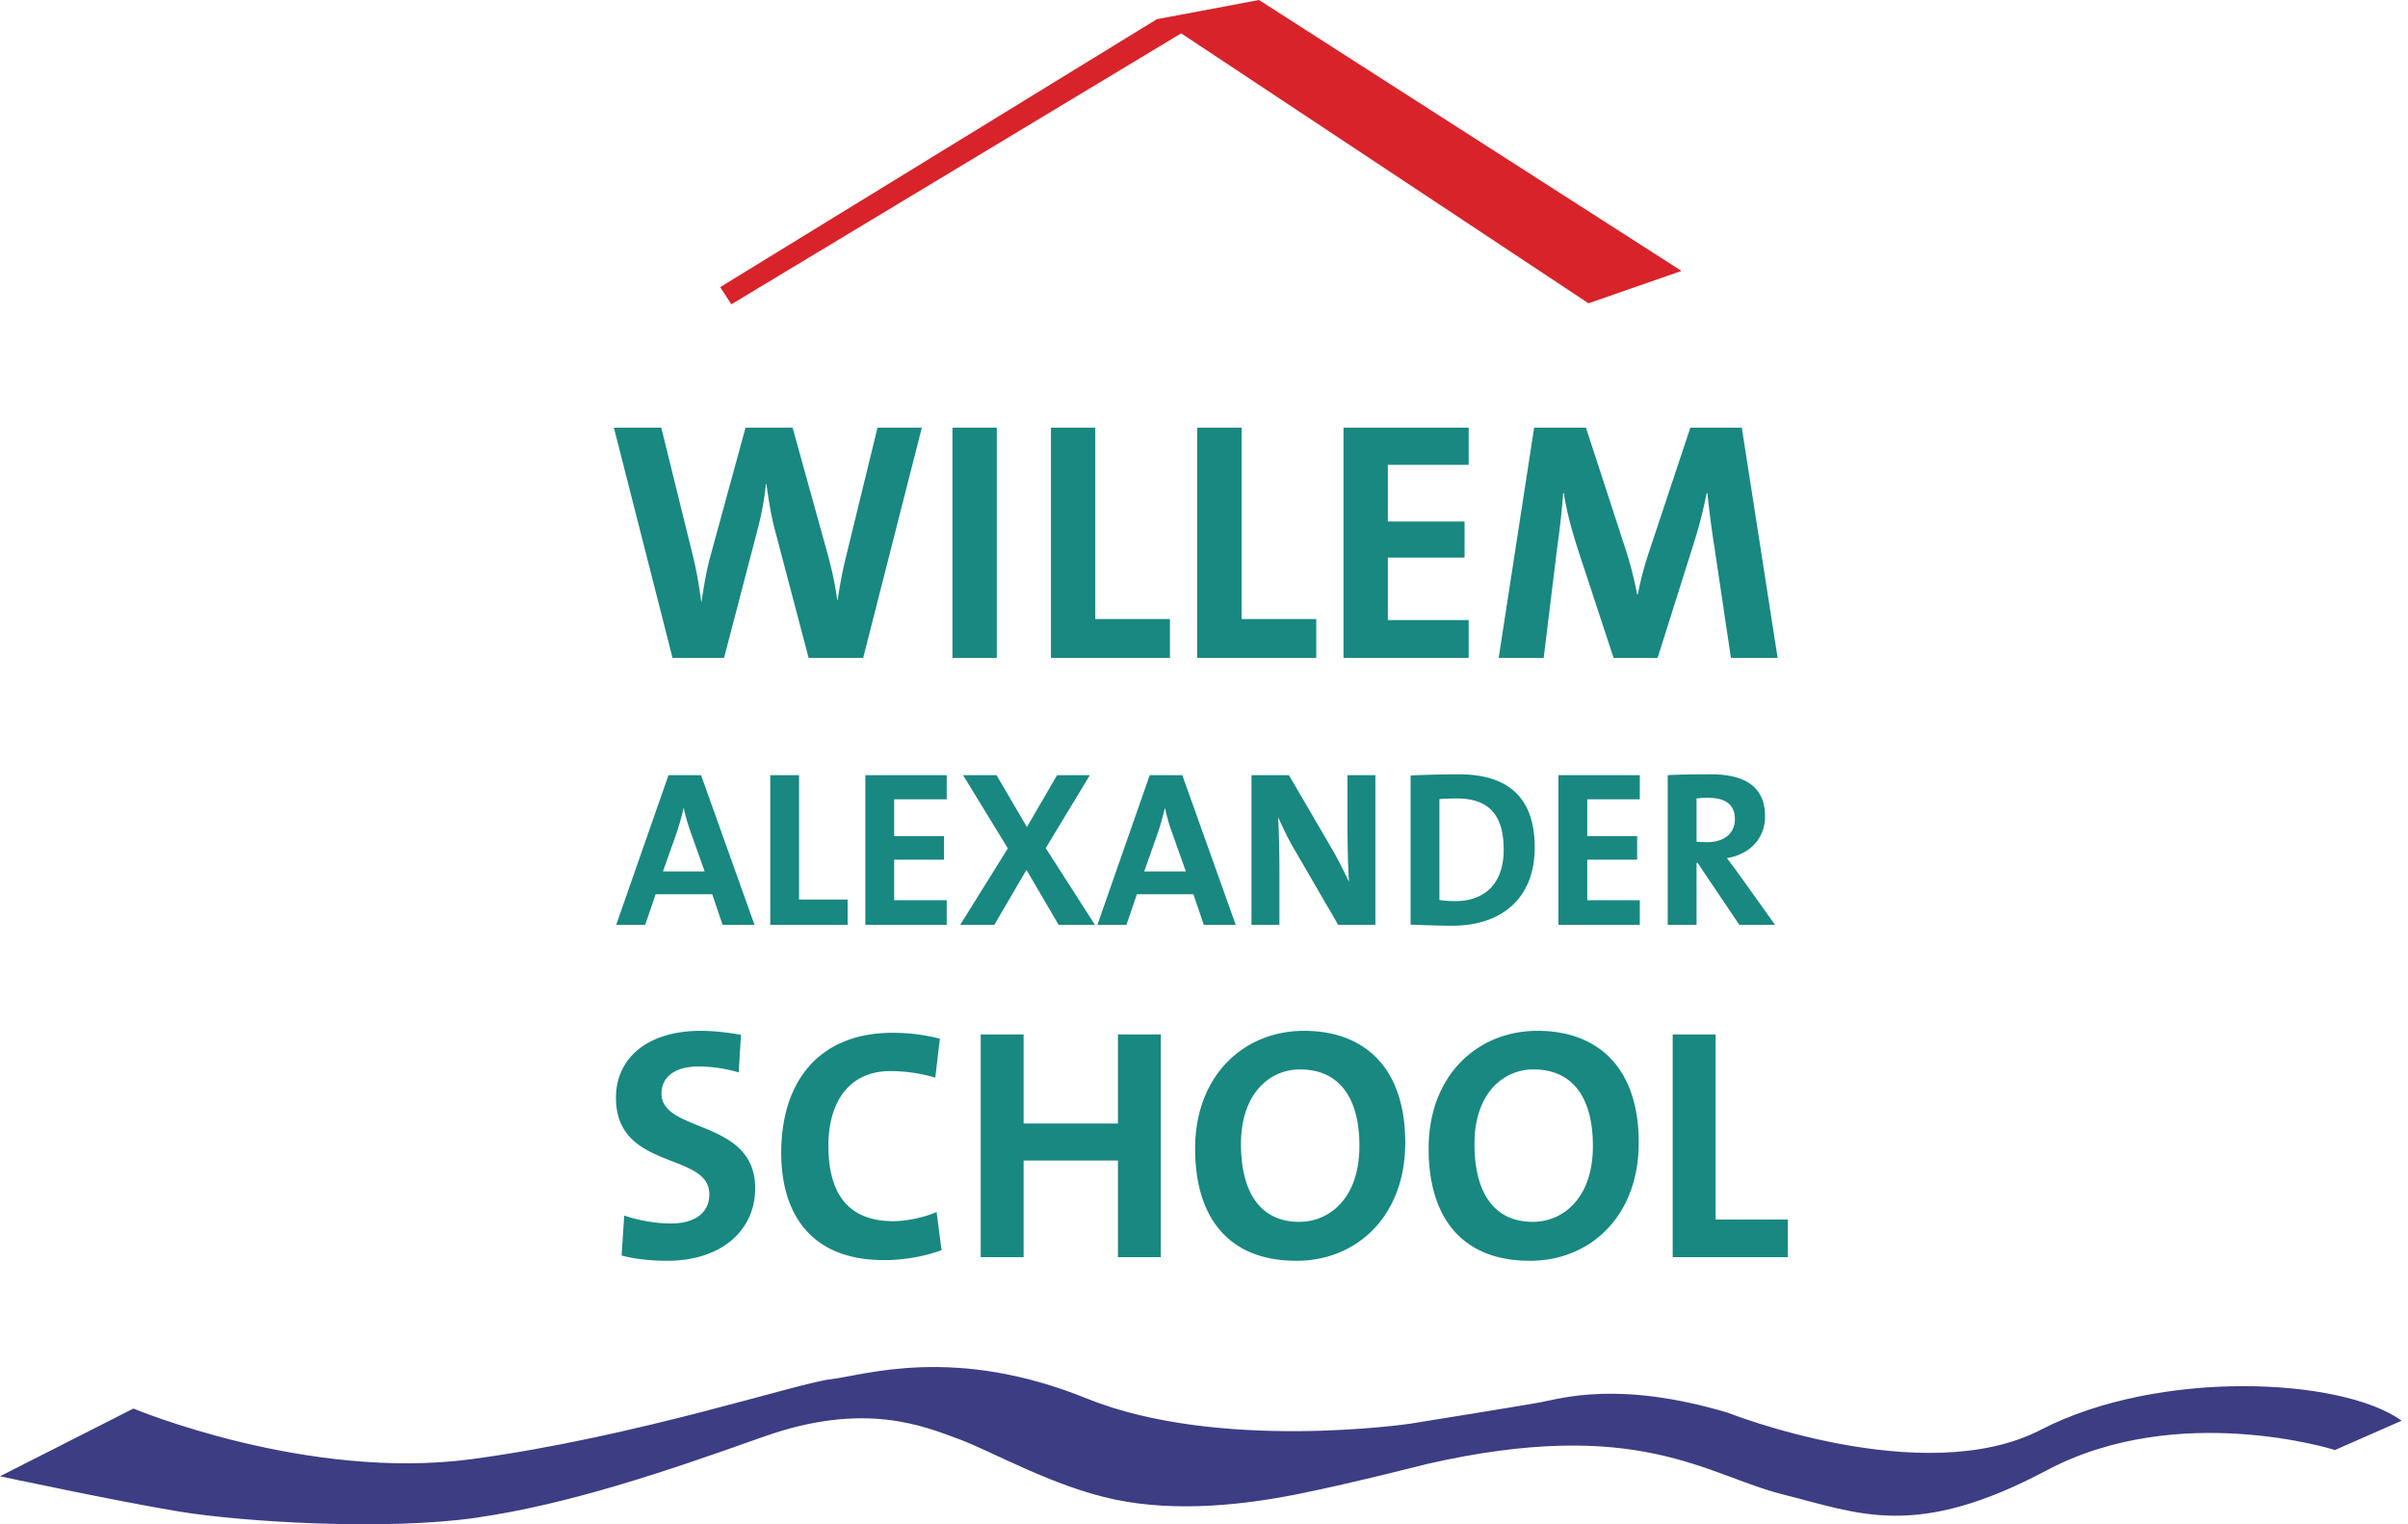
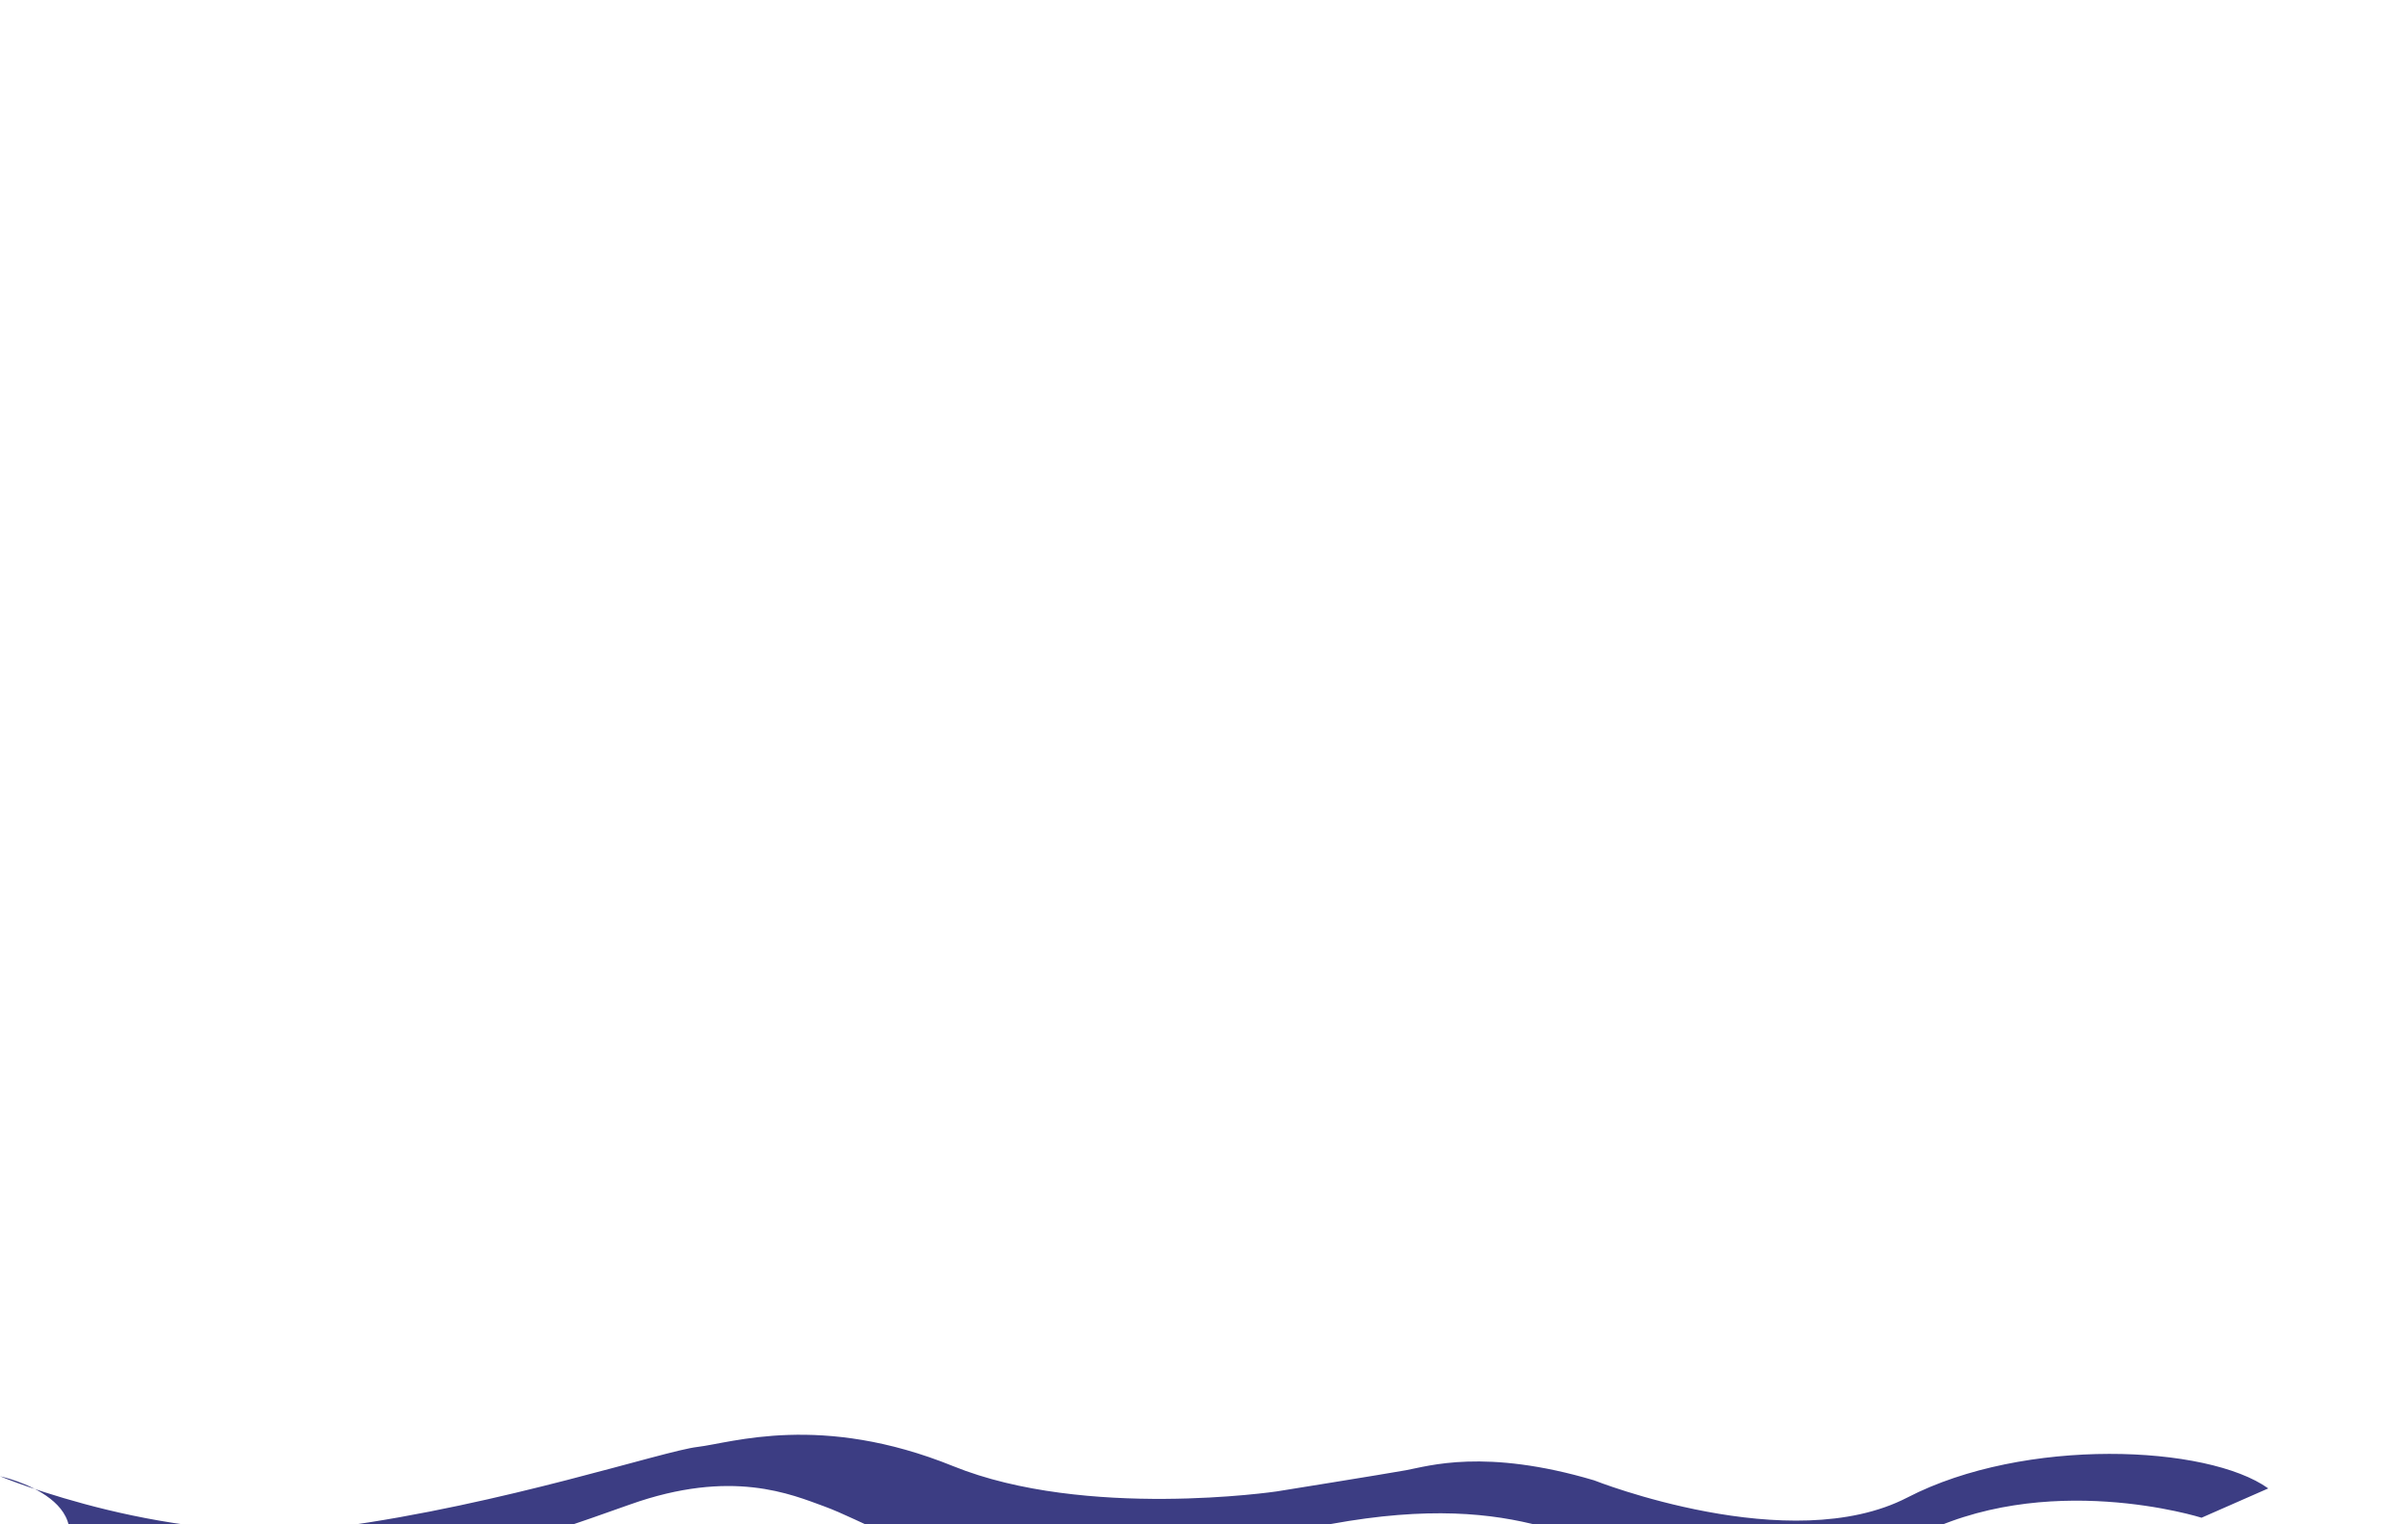
<svg xmlns="http://www.w3.org/2000/svg" width="158" height="100">
  <g fill="none" fill-rule="evenodd">
    <g fill="#188881">
-       <path d="M56.637 43.162h-3.58l-2.193-8.324c-.268-.963-.425-2.037-.582-3.11h-.022a19.699 19.699 0 01-.56 3.043l-2.192 8.391h-3.38L40.28 28.057h3.11l2.059 8.347c.246.984.425 2.014.56 3.066h.022c.155-1.007.313-2.015.581-2.976l2.306-8.437h3.088l2.327 8.391c.223.83.47 1.88.604 2.933h.022c.157-1.053.335-1.993.56-2.887l2.058-8.437h2.909l-3.849 15.105zM62.495 43.162h2.91V28.057h-2.91zM68.957 43.162V28.057h2.91v12.554h4.899v2.551zM78.555 43.162V28.057h2.91v12.554h4.9v2.551zM88.154 43.162V28.057h8.213v2.44h-5.303v3.714h5.034v2.371h-5.034v4.096h5.303v2.484zM113.574 43.162l-1.074-7.205a70.389 70.389 0 01-.47-3.603h-.045c-.201.962-.447 2.036-.828 3.223l-2.394 7.585h-2.888l-2.304-7.004c-.403-1.23-.782-2.596-.962-3.804h-.045c-.089 1.343-.245 2.529-.425 3.848l-.85 6.96h-2.954l2.327-15.105h3.401l2.53 7.765a23.95 23.95 0 01.827 3.177h.044c.225-1.163.47-2.012.85-3.132l2.597-7.81h3.378l2.35 15.105h-3.065zM45.319 54.594a11.888 11.888 0 01-.451-1.571h-.015c-.117.51-.276 1.076-.465 1.644l-.888 2.502h2.735l-.916-2.575zm2.094 6.08l-.683-2.008H43.02l-.685 2.007h-1.904l3.432-9.817h2.138l3.506 9.817h-2.095zM50.54 60.673v-9.817h1.89v8.16h3.186v1.657zM56.78 60.673v-9.817h5.338v1.585H58.67v2.414h3.273v1.543H58.67v2.661h3.448v1.614zM69.46 60.673l-2.108-3.606-2.108 3.606h-2.24l3.126-5.017-2.938-4.8h2.197l1.992 3.403 1.978-3.403h2.152l-2.894 4.785 3.229 5.032zM76.893 54.594a11.888 11.888 0 01-.45-1.571h-.015c-.116.51-.276 1.076-.466 1.644l-.886 2.502h2.733l-.916-2.575zm2.095 6.08l-.684-2.008h-3.708l-.684 2.007h-1.906l3.433-9.817h2.138l3.505 9.817h-2.094zM87.802 60.673l-2.88-4.96c-.436-.74-.77-1.468-1.061-2.107.058.843.087 2.385.087 3.562v3.505h-1.832v-9.817h2.458l2.733 4.683c.452.757.844 1.571 1.208 2.313-.073-.99-.102-2.734-.102-3.941v-3.055h1.832v9.817h-2.443zM95.595 52.384c-.436 0-.843.014-1.148.043v6.618c.262.043.653.073 1.031.073 1.849 0 3.186-1.048 3.186-3.375 0-2.108-.829-3.36-3.069-3.36m-.305 8.349c-1.018 0-1.906-.044-2.734-.073v-9.788c.771-.029 1.963-.072 3.17-.072 3.04 0 4.974 1.352 4.974 4.798 0 3.375-2.211 5.135-5.41 5.135M102.257 60.673v-9.817h5.338v1.585h-3.447v2.414h3.272v1.543h-3.272v2.661h3.447v1.614zM112.06 52.34a5.28 5.28 0 00-.741.044v2.836c.13.013.392.03.683.03 1.134 0 1.832-.583 1.832-1.5 0-.945-.581-1.41-1.774-1.41zm2.065 8.333l-2.734-4.057h-.072v4.057h-1.892v-9.817c.771-.043 1.687-.058 2.822-.058 2.168 0 3.564.756 3.564 2.763 0 1.454-1.018 2.502-2.502 2.735.276.363.553.741.8 1.076l2.356 3.301h-2.342zM43.772 82.714c-1.039 0-2.077-.108-2.987-.346l.173-2.62c.823.282 1.991.52 3.053.52 1.428 0 2.531-.584 2.531-1.926 0-2.792-6.126-1.515-6.126-6.32 0-2.598 2.057-4.394 5.564-4.394.822 0 1.774.108 2.64.26l-.152 2.467a9.564 9.564 0 00-2.618-.39c-1.624 0-2.446.736-2.446 1.775 0 2.619 6.147 1.645 6.147 6.212 0 2.75-2.186 4.762-5.779 4.762M58.013 82.67c-5.109 0-6.754-3.397-6.754-7.034 0-4.632 2.425-7.879 7.317-7.879 1.038 0 2.142.131 3.094.39l-.302 2.554a10.421 10.421 0 00-2.944-.433c-2.727 0-4.069 2.056-4.069 4.892 0 3.182 1.32 4.956 4.264 4.956.888 0 2.077-.26 2.836-.606l.324 2.511c-1.083.39-2.403.65-3.766.65M73.354 82.476v-6.342h-6.19v6.342H64.35v-14.61h2.814v5.844h6.19v-5.844h2.814v14.61zM85.3 70.16c-2.013 0-3.874 1.602-3.874 4.892 0 3.095 1.213 5.108 3.831 5.108 1.904 0 3.94-1.472 3.94-4.978 0-3.248-1.385-5.022-3.896-5.022m-.239 12.554c-4.458 0-6.644-2.836-6.644-7.36 0-4.826 3.224-7.727 7.143-7.727 3.896 0 6.644 2.339 6.644 7.338 0 4.827-3.182 7.75-7.143 7.75M100.62 70.16c-2.012 0-3.874 1.602-3.874 4.892 0 3.095 1.213 5.108 3.832 5.108 1.904 0 3.939-1.472 3.939-4.978 0-3.248-1.385-5.022-3.896-5.022m-.239 12.554c-4.459 0-6.644-2.836-6.644-7.36 0-4.826 3.225-7.727 7.143-7.727 3.896 0 6.644 2.339 6.644 7.338 0 4.827-3.18 7.75-7.143 7.75M109.753 82.476v-14.61h2.815v12.142h4.739v2.468z" />
-     </g>
-     <path d="M0 96.851l8.755-4.443s11.407 4.775 22.218 3.316c10.812-1.459 21.29-4.975 23.546-5.24 2.255-.266 8.09-2.255 16.78 1.261 8.688 3.513 21.222 1.657 21.222 1.657s7.03-1.127 8.49-1.391c1.46-.268 5.174-1.46 12.338.663 0 0 12.865 5.106 20.56 1.126 7.693-3.98 19.698-3.45 23.678-.596l-4.378 1.923s-10.28-3.25-18.902 1.328c-8.623 4.575-12.27 2.85-17.31 1.59-5.042-1.26-9.485-5.173-23.414-1.99 0 0-4.643 1.193-8.224 1.925-3.581.73-8.091 1.258-12.203.397-4.113-.863-8.092-3.183-10.28-3.98-2.19-.796-6.103-2.52-12.801-.132-6.699 2.387-12.868 4.444-18.836 5.306-5.97.863-15.388.265-19.433-.398C7.76 98.51 0 96.85 0 96.85" fill="#3C3D83" />
-     <path fill="#D8232A" d="M47.256 18.836l.73 1.128L77.5 2.188l26.728 17.709 6.103-2.123L82.607 0l-6.699 1.259z" />
+       </g>
+     <path d="M0 96.851s11.407 4.775 22.218 3.316c10.812-1.459 21.29-4.975 23.546-5.24 2.255-.266 8.09-2.255 16.78 1.261 8.688 3.513 21.222 1.657 21.222 1.657s7.03-1.127 8.49-1.391c1.46-.268 5.174-1.46 12.338.663 0 0 12.865 5.106 20.56 1.126 7.693-3.98 19.698-3.45 23.678-.596l-4.378 1.923s-10.28-3.25-18.902 1.328c-8.623 4.575-12.27 2.85-17.31 1.59-5.042-1.26-9.485-5.173-23.414-1.99 0 0-4.643 1.193-8.224 1.925-3.581.73-8.091 1.258-12.203.397-4.113-.863-8.092-3.183-10.28-3.98-2.19-.796-6.103-2.52-12.801-.132-6.699 2.387-12.868 4.444-18.836 5.306-5.97.863-15.388.265-19.433-.398C7.76 98.51 0 96.85 0 96.85" fill="#3C3D83" />
  </g>
</svg>